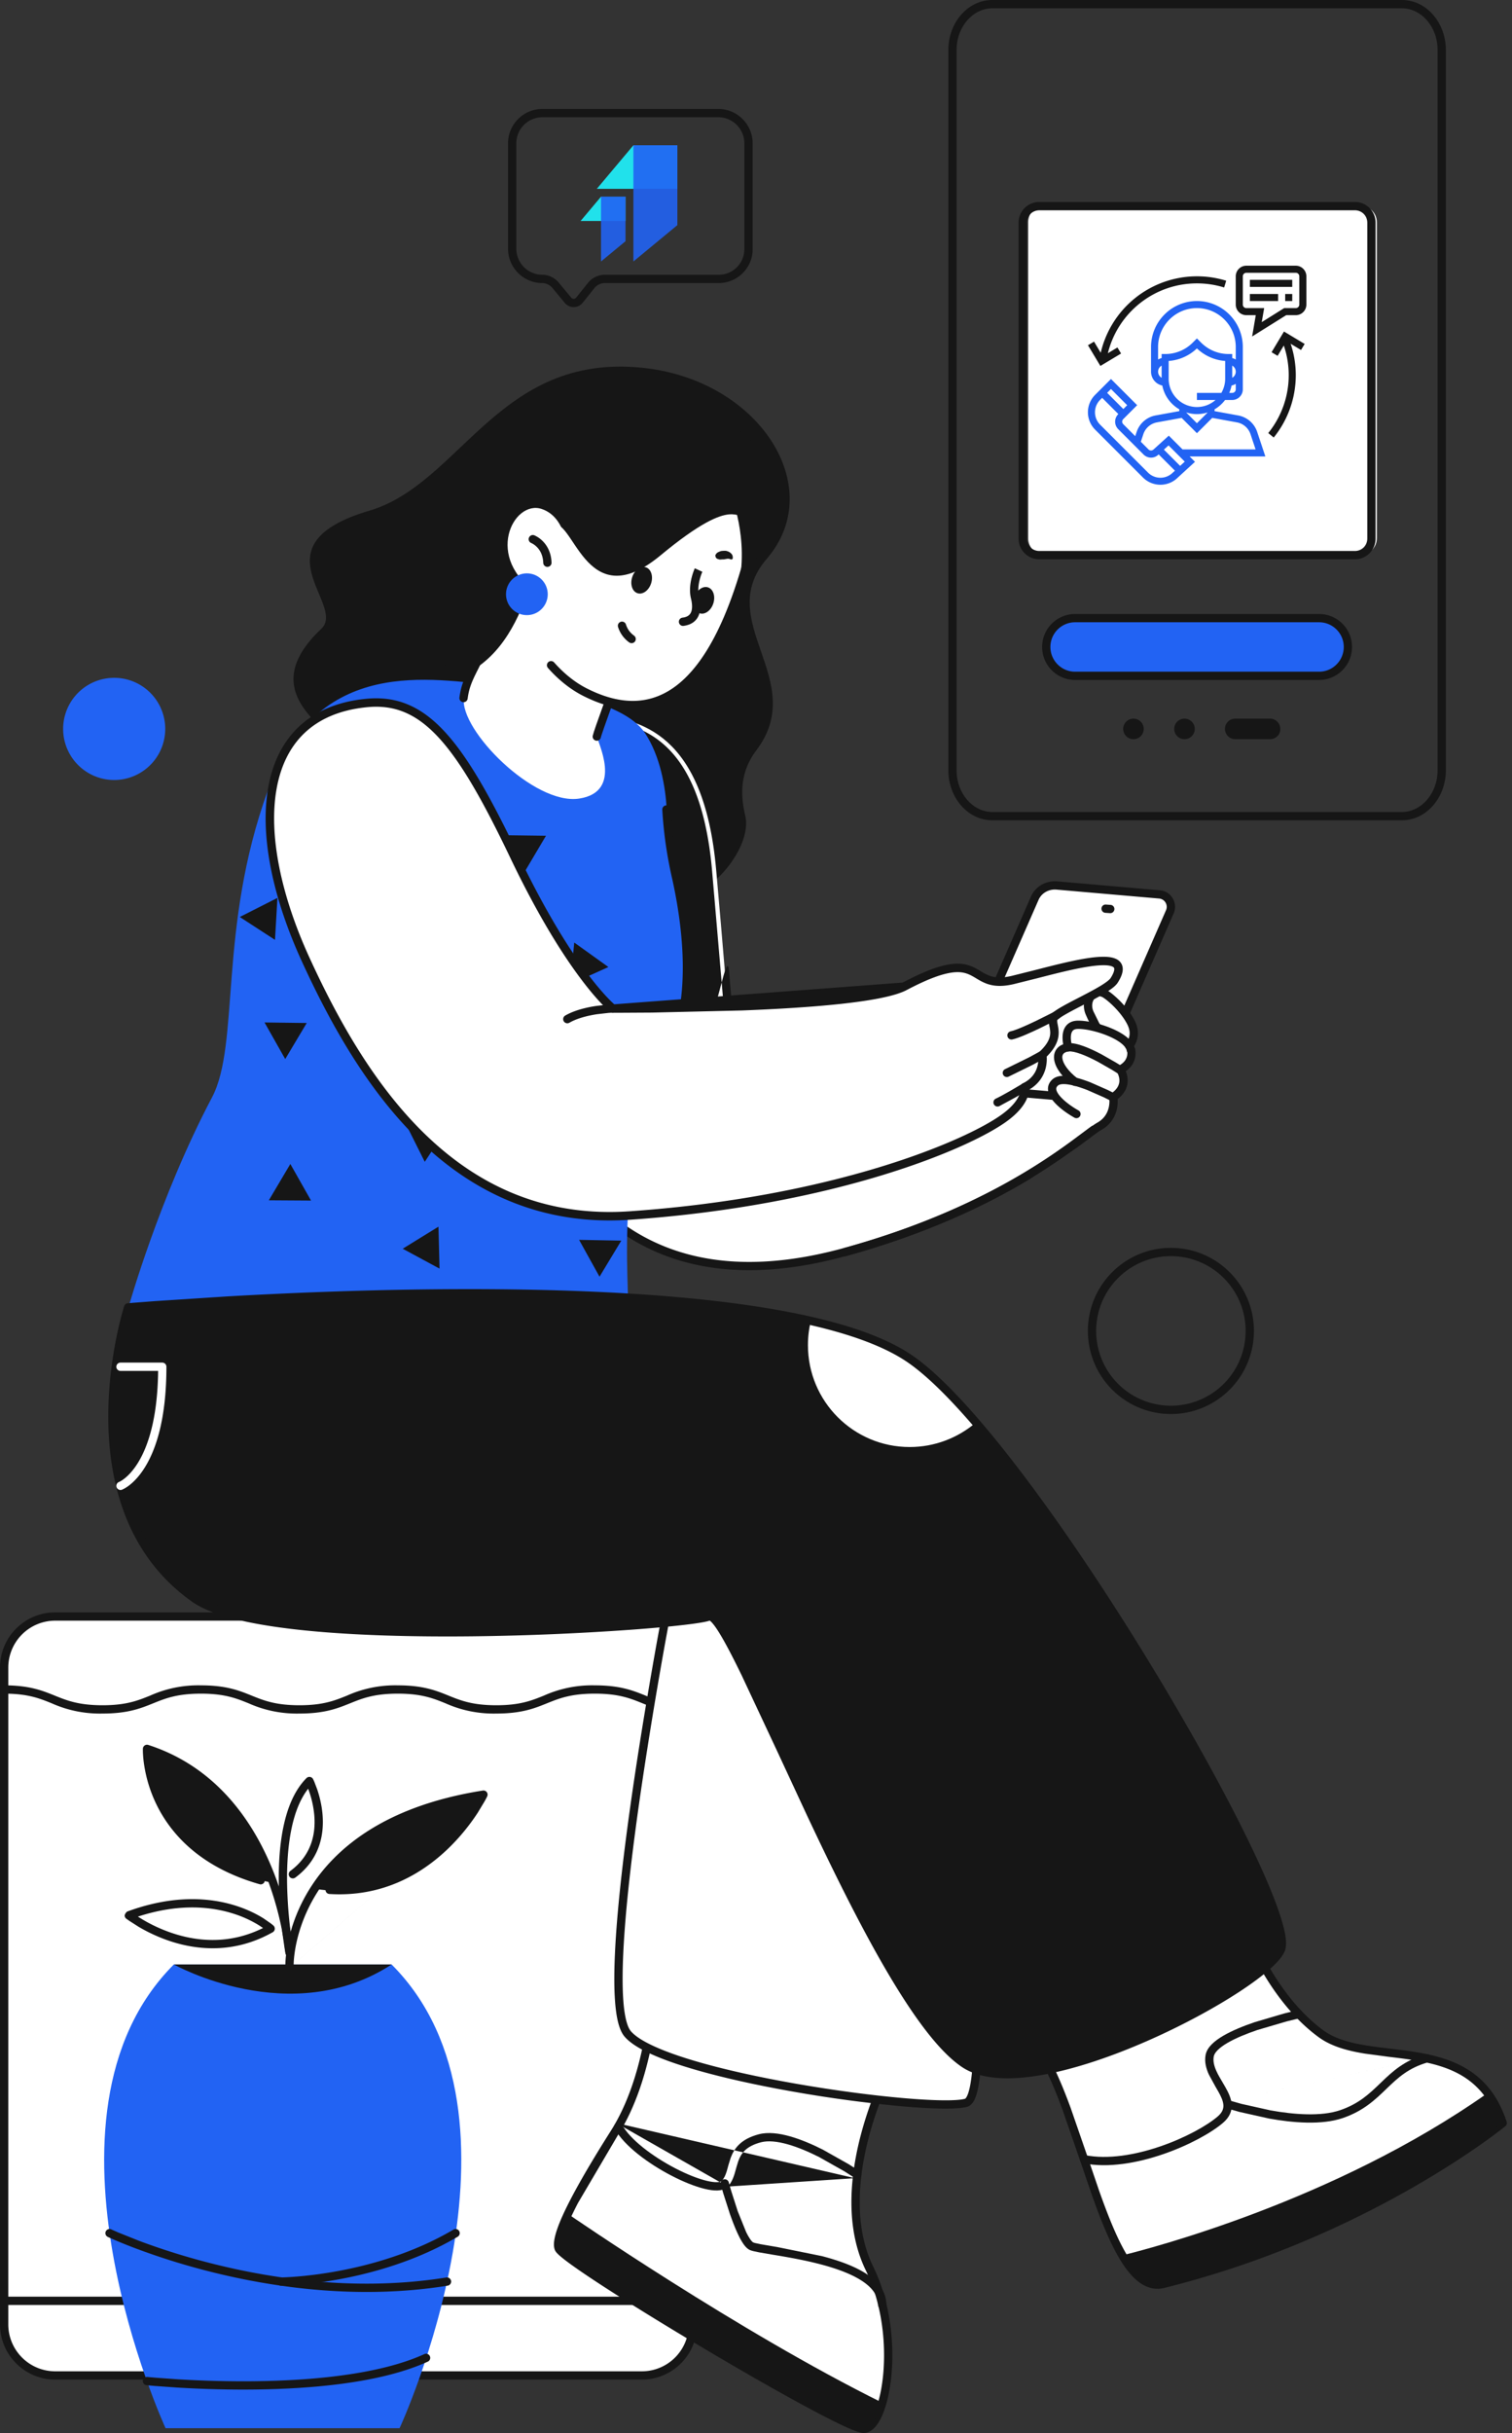
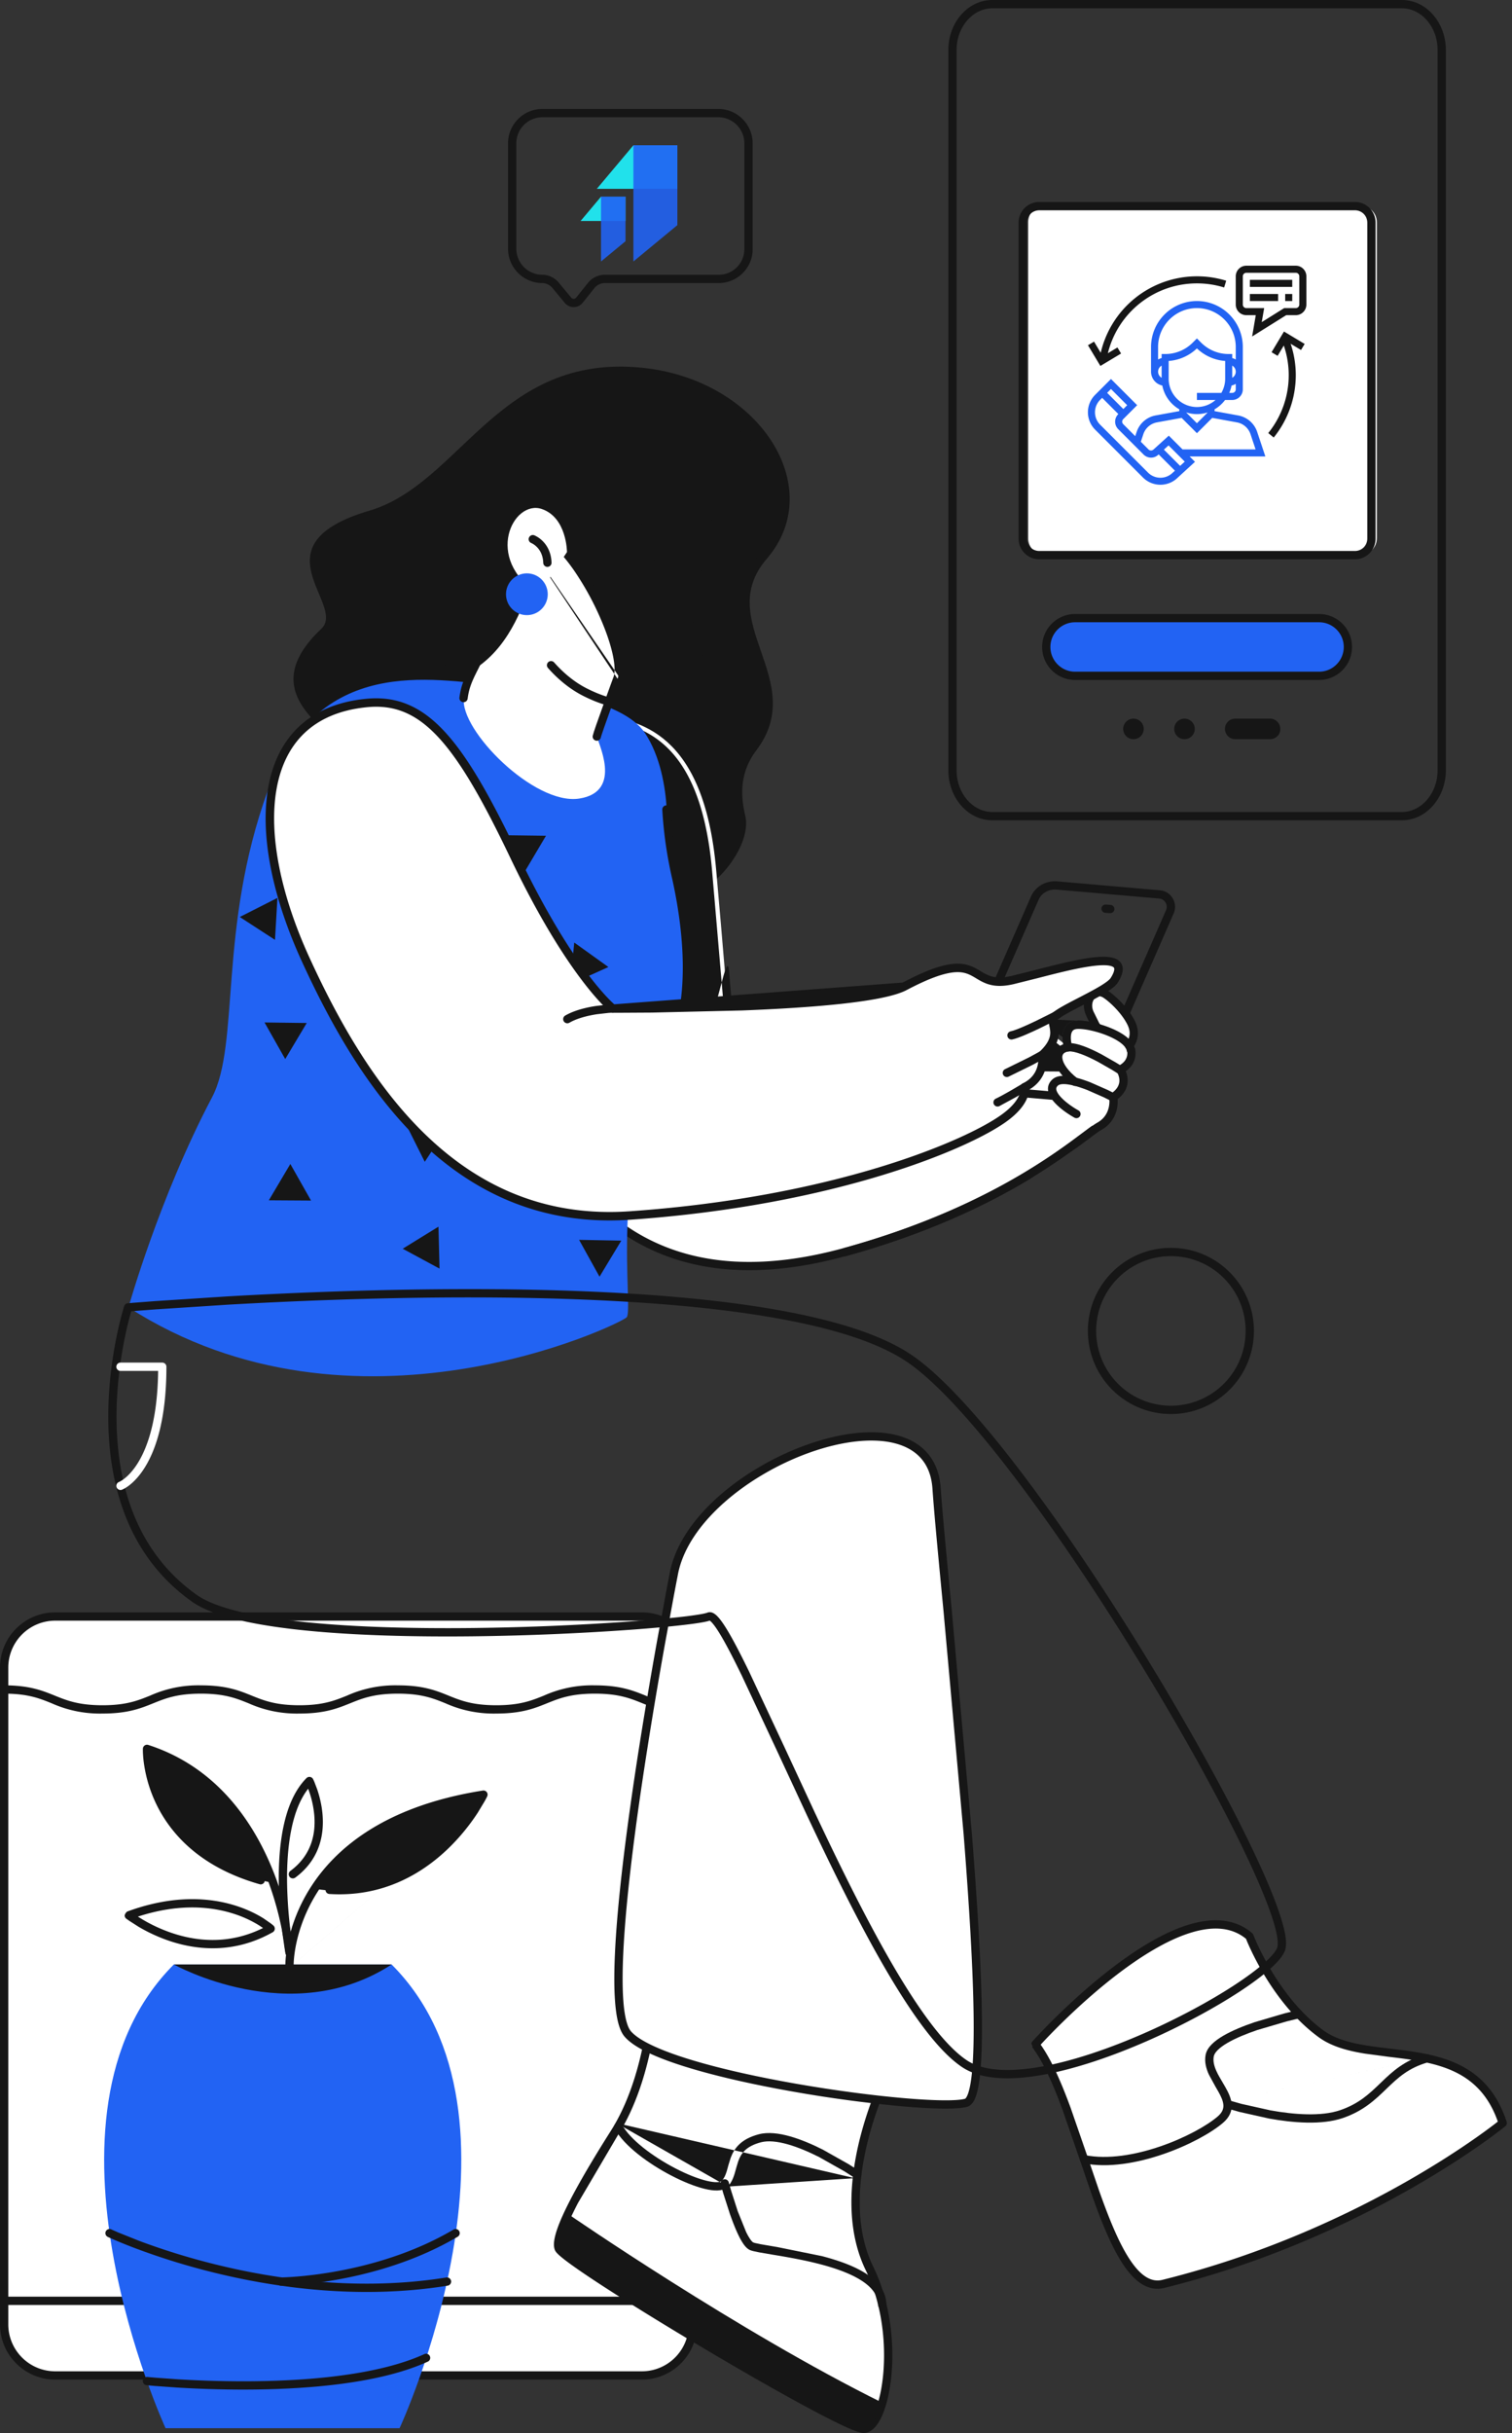
<svg xmlns="http://www.w3.org/2000/svg" width="125" height="201" fill="none">
  <rect width="100%" height="100%" fill="#333333" stroke="none" />
  <style>.B{fill:#161616}.C{fill-rule:evenodd}.D{fill:#fff}.E{fill:#2263f3}</style>
  <path d="M53.065 196.246H4.562c-2.329 0-4.22-1.891-4.22-4.22v-54.258c0-2.329 1.891-4.22 4.22-4.22h48.503c2.329 0 4.22 1.891 4.22 4.22v54.258c0 2.329-1.891 4.22-4.22 4.22z" class="D" />
  <g class="B C">
    <path d="M4.563 133.89a3.88 3.88 0 0 0-3.878 3.878v54.258a3.88 3.88 0 0 0 3.878 3.877h48.503a3.88 3.88 0 0 0 3.878-3.877v-54.258a3.88 3.88 0 0 0-3.878-3.878H4.563zM0 137.768c0-2.519 2.044-4.563 4.563-4.563h48.503c2.518 0 4.563 2.044 4.563 4.563v54.258c0 2.518-2.044 4.562-4.563 4.562H4.563c-2.518 0-4.563-2.044-4.563-4.562v-54.258z" />
    <path d="M0 139.577c0-.19.153-.343.343-.343 2.091 0 3.152.429 4.187.847l.001.001c.998.403 1.972.796 3.95.796 1.958 0 2.925-.39 3.92-.793l.011-.004a9.72 9.72 0 0 1 4.208-.847c2.091 0 3.152.429 4.187.847l.001.001c.998.403 1.972.796 3.95.796 1.958 0 2.925-.39 3.92-.793l.011-.004a9.72 9.72 0 0 1 4.208-.847c2.091 0 3.152.429 4.187.847v.001c.998.403 1.972.796 3.95.796 1.958 0 2.925-.39 3.92-.793l.011-.004a9.72 9.72 0 0 1 4.208-.847c2.104 0 3.165.429 4.198.847l.006.003c.993.402 1.96.794 3.935.794.189 0 .343.154.343.343s-.153.342-.343.342c-2.104 0-3.165-.428-4.198-.847l-.006-.002c-.993-.403-1.96-.795-3.935-.795s-2.952.394-3.95.797h-.001c-1.036.419-2.097.847-4.187.847a9.72 9.72 0 0 1-4.208-.847l-.011-.004c-.995-.402-1.962-.793-3.92-.793-1.978 0-2.952.394-3.95.797h-.001c-1.036.419-2.097.847-4.187.847a9.72 9.72 0 0 1-4.208-.847l-.011-.004c-.995-.402-1.962-.793-3.92-.793-1.978 0-2.952.394-3.95.797h-.001c-1.036.419-2.097.847-4.187.847a9.72 9.72 0 0 1-4.208-.847l-.011-.004c-.995-.402-1.962-.793-3.92-.793-.189 0-.343-.153-.343-.342zm0 50.503c0-.189.153-.342.343-.342h57.053c.189 0 .343.153.343.342s-.153.343-.343.343H.343c-.189 0-.343-.154-.343-.343z" />
  </g>
  <path d="M26.018 156.018s2.905.822 7.563-1.233 6.385-6.549 6.385-6.549-5.7 1.014-8.769 2.932-5.179 4.85-5.179 4.85zm-3.425-.466s-2.74-9.07-10.44-11.071c0 .028.027 9.153 10.441 11.071z" class="B" />
  <path d="M32.376 162.293h-8.44-1.124-8.44c-12.551 12.551-.685 38.31-.685 38.31h9.673 9.673c.027-.028 11.893-25.759-.658-38.31z" class="E" />
  <g class="B C">
    <path d="M40.276 148.409l-.31-.146.31.147h0l-.001.002-.003.006c-.002.004-.006.011-.01.02l-.037.075-.146.275-.583.968a17.22 17.22 0 0 1-2.37 2.89c-2.131 2.079-5.4 4.106-9.896 3.824-.189-.012-.332-.175-.32-.364s.174-.332.363-.32c4.245.266 7.334-1.64 9.375-3.63 1.021-.996 1.775-2.009 2.274-2.774a14.66 14.66 0 0 0 .41-.665c-7.534 1.346-11.281 4.692-13.154 7.698-.968 1.555-1.444 3.031-1.677 4.117-.116.542-.172.986-.199 1.293a6.69 6.69 0 0 0-.022.351l-.002.088v.021.004h0m0 .001c.002.189-.149.344-.338.346s-.344-.149-.347-.338l.343-.005-.343.004v-.001-.002-.009-.028l.003-.105a7.55 7.55 0 0 1 .024-.387 11.25 11.25 0 0 1 .212-1.377c.246-1.147.747-2.701 1.765-4.335 2.044-3.282 6.143-6.84 14.316-8.128a.34.34 0 0 1 .363.484" />
    <path d="M11.957 144.201c.088-.061.2-.078.302-.045 5.475 1.769 8.479 6.076 10.109 9.899.816 1.913 1.293 3.716 1.566 5.039.137.663.222 1.206.274 1.585l.054.44.012.117.003.031.001.009v.002.001l-.341.028.341-.028c.015.189-.125.354-.313.369a.34.34 0 0 1-.369-.313h0v-.001l-.001-.007-.002-.026-.011-.108a13.86 13.86 0 0 0-.052-.421c-.05-.366-.133-.894-.266-1.539-.266-1.292-.732-3.048-1.525-4.909-1.542-3.615-4.305-7.587-9.228-9.359a9.11 9.11 0 0 0 .086.771 10.7 10.7 0 0 0 .928 2.985c1.097 2.283 3.371 4.927 8.123 6.283.182.052.287.241.235.423s-.241.288-.423.236c-4.949-1.412-7.374-4.194-8.552-6.645a11.39 11.39 0 0 1-.987-3.178 9.36 9.36 0 0 1-.102-.989 6.33 6.33 0 0 1-.007-.277v-.075l.001-.021v-.006-.002-.001l.342.013-.342-.013c.004-.107.058-.206.146-.268zm10.649 14.881l-.232.252.232-.252a.34.34 0 0 1-.064.55c-3.149 1.774-6.187 1.479-8.419.754a13.57 13.57 0 0 1-2.674-1.212l-.743-.475-.195-.138-.041-.03-.019-.012a.34.34 0 0 1-.146-.281.58.58 0 0 1 .206-.314l.018-.008c3.842-1.411 6.851-1.137 8.91-.495 1.027.32 1.813.73 2.345 1.062l.606.42.158.127.042.036.015.014.001.001v.001zm-11.207-.743c3.387-1.104 6.025-.828 7.835-.264a9.43 9.43 0 0 1 2.186.989l.326.216c-2.768 1.378-5.411 1.104-7.411.454a12.79 12.79 0 0 1-2.537-1.15l-.398-.245z" />
    <path d="M25.887 146.986l-.306.154.306-.153h0l.001.001.002.004.006.013.022.046.075.169.234.616c.175.52.369 1.245.438 2.066.14 1.647-.22 3.708-2.251 5.213-.152.113-.367.081-.479-.071s-.081-.367.071-.479c1.778-1.318 2.103-3.107 1.976-4.605a8.24 8.24 0 0 0-.405-1.905l-.1-.281c-.65.829-1.084 1.942-1.356 3.201-.317 1.465-.409 3.093-.387 4.62a36.89 36.89 0 0 0 .286 3.972l.175 1.227.056.334.016.087.004.021v.005.002c.035.185-.087.365-.272.4s-.365-.086-.401-.272l.337-.064-.337.064v-.002l-.001-.007-.004-.023-.016-.091-.058-.345-.179-1.251a37.45 37.45 0 0 1-.292-4.047c-.023-1.556.07-3.24.402-4.775s.909-2.948 1.886-3.932c.078-.078.188-.114.297-.097s.203.087.252.185zm9.651 47.665c.078.172.002.376-.17.454-3.922 1.787-9.755 2.264-14.563 2.305-2.413.021-4.583-.069-6.15-.163l-1.855-.133-.505-.044-.132-.013-.034-.004-.012-.001.034-.336-.034.336c-.188-.019-.325-.188-.306-.376s.188-.325.376-.305l-.035.341.035-.341.011.001.032.003.129.012.498.045 1.839.131a89.65 89.65 0 0 0 6.103.162c4.804-.041 10.507-.522 14.285-2.243.172-.079.375-.003.454.169zM9.203 184.18l.002.001.007.003.028.013.112.051.443.194 1.699.68a56.85 56.85 0 0 0 6.148 1.909c5.132 1.285 12.057 2.276 19.257 1.121.187-.03.362.098.392.284s-.097.363-.284.393c-7.323 1.174-14.347.165-19.532-1.133a57.36 57.36 0 0 1-6.223-1.933c-.745-.28-1.329-.52-1.728-.691l-.455-.199-.118-.054-.03-.014-.008-.004-.003-.001c0-.001 0-.001.146-.31l-.147.309c-.171-.081-.244-.285-.163-.456s.285-.244.456-.163z" />
    <path d="M37.96 184.316c.096.163.042.373-.121.469-3.39 2-7.043 3.011-9.84 3.522a34.86 34.86 0 0 1-3.431.455c-.421.034-.754.051-.983.061l-.264.008-.069.002h-.018-.005-.002c0 0 0 0-.003-.342l.003.342c-.189.001-.344-.151-.345-.34s.151-.344.34-.345h.001.004.015c.014 0 .035-.001.063-.001l.252-.009a24.42 24.42 0 0 0 .956-.059c.822-.066 1.989-.195 3.363-.446 2.751-.503 6.319-1.493 9.616-3.438.163-.096.373-.042.469.121z" />
  </g>
  <path d="M14.373 162.293s9.673 5.426 18.004 0H14.373z" class="B" />
  <path d="M78.4 4.124C78.4 1.899 79.99 0 82.031 0h33.87c2.041 0 3.631 1.899 3.631 4.124v59.519c0 2.225-1.59 4.124-3.631 4.124h-33.87c-2.041 0-3.631-1.899-3.631-4.124V4.124zM82.031.685c-1.576 0-2.946 1.499-2.946 3.439v59.519c0 1.94 1.37 3.439 2.946 3.439h33.87c1.576 0 2.946-1.499 2.946-3.439V4.124c0-1.94-1.37-3.439-2.946-3.439h-33.87z" class="B C" />
  <path d="M109.05 55.833H88.882c-1.315 0-2.384-1.069-2.384-2.384s1.069-2.384 2.384-2.384h20.168c1.315 0 2.384 1.069 2.384 2.384s-1.069 2.384-2.384 2.384z" class="E" />
  <g class="B">
    <path d="M88.881 51.408c-1.126 0-2.041.915-2.041 2.041s.915 2.042 2.041 2.042h20.169c1.126 0 2.041-.915 2.041-2.042s-.915-2.041-2.041-2.041H88.881zm-2.727 2.041a2.73 2.73 0 0 1 2.727-2.726h20.169a2.73 2.73 0 0 1 2.726 2.726 2.73 2.73 0 0 1-2.726 2.727H88.881a2.73 2.73 0 0 1-2.727-2.727z" class="C" />
    <path d="M93.705 61.067a.85.85 0 0 0 .85-.849.85.85 0 0 0-.85-.849.85.85 0 0 0-.849.849.85.85 0 0 0 .849.849zm4.219 0a.85.85 0 0 0 .85-.849.85.85 0 0 0-.85-.849.85.85 0 0 0-.849.849.85.85 0 0 0 .849.849zm7.07 0h-2.877c-.466 0-.849-.384-.849-.849s.383-.849.849-.849h2.877c.466 0 .85.384.85.849.027.466-.384.849-.85.849z" />
  </g>
  <path d="M112.458 45.828H86.37c-.767 0-1.37-.603-1.37-1.37V18.37c0-.767.603-1.37 1.37-1.37h26.088c.767 0 1.37.603 1.37 1.37v26.088c0 .767-.603 1.37-1.37 1.37z" class="D" />
  <path d="M104.611 37.713l-.676-2.027c-.236-.708-.839-1.23-1.573-1.364l-1.951-.355v-.151c.34-.197.635-.461.87-.773h.59c.482 0 .875-.393.875-.876v-3.503a3.8 3.8 0 0 0-3.794-3.795 3.8 3.8 0 0 0-3.794 3.795v2.043a1.17 1.17 0 0 0 .931 1.143c.164.839.688 1.549 1.404 1.964v.151l-1.951.355c-.734.134-1.337.656-1.573 1.364l-.117.35-.994-.994c-.114-.114-.114-.299 0-.413l1.153-1.153-2.164-2.164-1.303 1.303a2.03 2.03 0 0 0 0 2.889l3.945 3.945a2.03 2.03 0 0 0 1.445.599 2.02 2.02 0 0 0 1.435-.59l1.422-1.303-.443-.443h6.264zm-2.448-5.546c0 .161-.131.292-.292.292h-.246a2.91 2.91 0 0 0 .191-.608c.124-.026.239-.076.347-.138v.454zm-.292-.957v-1.005c.173.101.292.287.292.503s-.119.401-.292.503zm-5.838 0a.58.58 0 0 1 0-1.005v1.005zm0-1.962v.333c-.104.027-.201.068-.292.121v-1.038c0-1.77 1.44-3.211 3.211-3.211s3.211 1.441 3.211 3.211v1.038c-.091-.053-.188-.094-.292-.121v-.333h-.292a3.21 3.21 0 0 1-2.285-.947l-.342-.342-.342.342a3.21 3.21 0 0 1-2.285.947h-.292zm.584 2.043v-1.471c.877-.066 1.694-.428 2.335-1.037a3.78 3.78 0 0 0 2.335 1.037v1.471c0 .425-.116.824-.316 1.168h-2.019v.584h1.539a2.32 2.32 0 0 1-1.539.584 2.34 2.34 0 0 1-2.335-2.335zm3.211 2.784v.014l-.876.876-.876-.876v-.014c.277.087.571.135.876.135s.599-.048.876-.135zm-5.305 1.794a1.46 1.46 0 0 1 1.124-.975l2.04-.371 1.266 1.266 1.265-1.266 2.04.371a1.46 1.46 0 0 1 1.124.975l.42 1.259h-6.038l-1.137-1.137-1.263 1.143a.3.3 0 0 1-.413 0l-.637-.638.209-.628zm-2.676-3.732l1.339 1.339-.317.317-1.339-1.339.317-.317zm5.118 6.9a1.45 1.45 0 0 1-2.064-.001l-3.945-3.945a1.45 1.45 0 0 1 0-2.064l.161-.16 1.339 1.339-.01.011c-.341.342-.341.897 0 1.239l2.093 2.093a.87.87 0 0 0 .619.257.86.86 0 0 0 .609-.246l.022-.02 1.345 1.345-.168.154zm.598-.549l-1.342-1.342.386-.349 1.339 1.34-.383.351z" class="E" />
  <g class="B">
    <path d="M107.124 21.951h-4.086c-.483 0-.876.393-.876.876v2.335c0 .483.393.876.876.876h.779l-.301 1.76 2.816-1.76h.792c.483 0 .876-.393.876-.876v-2.335c0-.483-.393-.876-.876-.876zm.292 3.211c0 .161-.131.292-.292.292h-.959l-1.854 1.159.199-1.158h-1.472c-.161 0-.292-.131-.292-.292v-2.335c0-.161.131-.292.292-.292h4.086c.161 0 .292.131.292.292v2.335zm-.583-2.043h-3.503v.584h3.503v-.584zm-1.168 1.167h-2.335v.584h2.335v-.584zm1.168 0h-.584v.584h.584v-.584zm-7.881-1.459a8.17 8.17 0 0 0-7.953 6.318l-.553-.922-.501.3 1.026 1.71 1.71-1.026-.3-.501-.791.475c.827-3.366 3.854-5.77 7.363-5.77.767 0 1.523.114 2.248.339l.173-.558c-.781-.242-1.596-.365-2.421-.365zm8.906 5.587l-1.709-1.026-1.026 1.71.501.3.51-.852a7.56 7.56 0 0 1 .407 2.453 7.6 7.6 0 0 1-1.693 4.778l.453.368A8.19 8.19 0 0 0 107.125 31a8.12 8.12 0 0 0-.425-2.6l.858.515.3-.501z" />
    <path d="M85.922 17.374c-.578 0-1.028.45-1.028 1.028V44.49c0 .578.45 1.028 1.028 1.028h26.088c.578 0 1.027-.45 1.027-1.028V18.401c0-.578-.449-1.028-1.027-1.028H85.922zm-1.713 1.028a1.7 1.7 0 0 1 1.713-1.713h26.088a1.7 1.7 0 0 1 1.712 1.713V44.49a1.7 1.7 0 0 1-1.712 1.713H85.922a1.7 1.7 0 0 1-1.713-1.713V18.401zm12.592 85.373a6.18 6.18 0 0 0-6.179 6.179 6.18 6.18 0 0 0 6.179 6.179 6.18 6.18 0 0 0 6.179-6.179 6.18 6.18 0 0 0-6.179-6.179zm-6.864 6.179c0-3.791 3.073-6.864 6.864-6.864s6.864 3.073 6.864 6.864-3.073 6.864-6.864 6.864-6.864-3.073-6.864-6.864z" class="C" />
  </g>
-   <path d="M9.44 64.438a4.22 4.22 0 1 0 0-8.44 4.22 4.22 0 1 0 0 8.44z" class="E" />
  <path d="M44.836 9.685a2.16 2.16 0 0 0-2.151 2.151v8.714a2.16 2.16 0 0 0 2.151 2.151c.519 0 .992.242 1.322.605l1.074 1.293c.108.115.296.116.407-.018l.985-1.231.004-.005a1.79 1.79 0 0 1 1.359-.644h9.427a2.12 2.12 0 0 0 2.124-2.144v-.007-8.714a2.16 2.16 0 0 0-2.151-2.151H44.836zM42 11.836C42 10.277 43.277 9 44.836 9h14.551c1.559 0 2.836 1.277 2.836 2.836v8.711c.029 1.564-1.252 2.84-2.809 2.84h-9.427c-.307 0-.621.144-.831.395l-.987 1.233c-.381.466-1.066.468-1.451.04l-1.072-1.292c-.217-.236-.51-.376-.81-.376-1.559 0-2.836-1.277-2.836-2.836v-8.714z" class="B C" />
  <path d="M56 12v3.6h-6.66l3.027-3.6H56z" fill="#21e1eb" />
  <path opacity=".9" d="M55.999 12v6.6l-3.633 3V12h3.633z" class="E" />
  <path d="M51.713 16.248v2.007H48l1.688-2.007h2.025z" fill="#21e1eb" />
  <path opacity=".9" d="M51.713 16.248v3.68L49.688 21.6v-5.352h2.025z" class="E" />
  <path d="M56.244 74.056c2.494.082 5.974-4.083 5.371-6.659-.466-1.918-.356-3.727.904-5.398 4.412-5.809-3.617-10.632.877-15.839 5.069-5.892-.63-14.825-10.358-15.784-11.838-1.178-14.962 9.591-22.498 11.811-9.564 2.822-1.863 7.755-3.973 9.755-6.659 6.275 3.316 9.18 2.576 11.509 9.509 8.303 20.58 10.386 27.101 10.605z" class="B" />
  <path d="M88.306 86.525s-.575-1.836.795-1.863c1.288-.027 4.193.904 4.384 2.083s-.904 1.617-.904 1.617.904 1.288-.575 2.275c0 0 .301 1.589-1.151 2.411s-7.508 6.659-20.991 10.385c-13.482 3.7-22.635-1.452-27.184-15.071s-5.508-30.746 6.632-29.321c3.508.411 8.879 1.425 9.892 12.797 1.124 12.523 1.206 16.058 1.809 16.496l21.648-4.247c2.877-.247 5.645 2.439 5.645 2.439z" class="D" />
  <path d="M40.078 68.1c-.7 5.734.66 13.365 2.927 20.152 2.258 6.76 5.641 11.367 10.084 13.84s10 2.844 16.684 1.01c6.708-1.854 11.565-4.232 14.921-6.246 1.679-1.007 2.984-1.924 3.961-2.64l.841-.625.388-.29c.328-.243.598-.437.801-.552.622-.352.863-.859.954-1.287.046-.217.053-.412.048-.553-.002-.07-.008-.126-.012-.162a1.04 1.04 0 0 0-.005-.04c-.026-.143.031-.28.145-.356.327-.218.502-.438.595-.634a1.05 1.05 0 0 0 .097-.557c-.016-.174-.069-.328-.12-.441a1.36 1.36 0 0 0-.066-.127.55.55 0 0 0-.011-.018l-.01-.016.28-.197.28-.197.001.001.001.002.004.005c.02.03.031.048.045.072a2.07 2.07 0 0 1 .099.192c.009.019.017.039.026.06a2.06 2.06 0 0 1 .152.6c.025.274-.006.59-.16.914-.131.276-.345.543-.661.786a2.58 2.58 0 0 1 .004.088c.006.183-.002.436-.062.719a2.56 2.56 0 0 1-1.286 1.741c-.16.091-.396.258-.731.506l-.38.284-.852.633c-.988.725-2.312 1.655-4.014 2.676-3.405 2.042-8.318 4.446-15.091 6.318-6.798 1.866-12.556 1.513-17.2-1.072s-8.109-7.361-10.4-14.221c-2.282-6.832-3.675-14.574-2.958-20.452.359-2.939 1.251-5.455 2.869-7.149 1.633-1.709 3.963-2.535 7.085-2.169m42.654 31.936l-.337.063.337-.063zm-2.912-6.316c-.428.009-.752.164-.964.433-.2.254-.266.566-.282.831-.002.034-.003.067-.004.1a11.83 11.83 0 0 0-1.103-.763c-1.074-.654-2.562-1.308-4.109-1.176h-.007c-1.46.153-6.895 1.22-11.935 2.242l-6.769 1.39-2.166.451-.601.126c-.008-.018-.017-.039-.026-.063-.051-.135-.104-.335-.158-.621-.107-.572-.207-1.432-.326-2.684l-.38-4.414c-.183-2.196-1.457 6.252-1.764 2.829m2.513 5.333l.07.335c-.095.02-.194-.001-.272-.058-.157-.114-.254-.293-.323-.476-.073-.191-.134-.437-.191-.739-.113-.606-.216-1.494-.334-2.746l-.381-4.423-.718-8.358c-.503-5.638-2.079-8.638-3.9-10.286s-3.947-1.997-5.691-2.202c-2.948-.346-5.051.434-6.51 1.961-1.474 1.543-2.334 3.892-2.684 6.759m20.935 20.233l.07.335.211-.044.6-.126 2.165-.451 6.766-1.389 11.868-2.231c1.33-.113 2.663.452 3.691 1.079.51.31.933.629 1.228.869a9.53 9.53 0 0 1 .34.29l.088.08.021.02.005.005.001.001c.112.109.285.128.418.046s.194-.244.147-.394l-.001-.005-.016-.058a2.81 2.81 0 0 1-.041-.186 2.33 2.33 0 0 1-.043-.55c.012-.197.058-.349.136-.448.066-.083.183-.167.44-.172.582-.012 1.582.198 2.466.563.439.181.829.393 1.115.619.294.232.432.443.459.613a1.05 1.05 0 0 1-.288.956 1.41 1.41 0 0 1-.286.224c-.04.024-.073.041-.095.051l-.023.011-.002.001h-.001c-.096.039-.17.12-.2.22s-.012.209.048.294m-3.207-4.239c.706-.015 1.802.227 2.741.615.473.196.925.436 1.278.715.345.273.642.62.71 1.04.117.719-.164 1.227-.473 1.544-.107.11-.216.196-.313.263" class="B C" />
-   <path d="M80.14 89.923l8.522.74c.767.055 1.507-.356 1.809-1.069l6.248-14.277c.274-.63-.164-1.37-.85-1.425l-8.522-.74c-.767-.055-1.507.356-1.809 1.069l-6.248 14.277c-.274.63.137 1.343.85 1.425z" class="D" />
  <path d="M85.224 74.085c.364-.858 1.248-1.339 2.148-1.275h.005l8.52.74c.923.075 1.503 1.06 1.136 1.903h0l-6.246 14.273c-.365.86-1.249 1.341-2.148 1.277h-.005l-8.522-.74c-.943-.109-1.503-1.055-1.134-1.903v-.001l6.247-14.275zm2.096-.592c-.634-.044-1.227.296-1.466.861l-.002.004-6.248 14.276c-.179.411.082.889.57.948l8.514.739c.634.044 1.227-.296 1.466-.861l.002-.004 6.248-14.276a.69.69 0 0 0-.563-.947h-.002 0l-8.52-.74zm3.741 1.553a.34.34 0 0 1 .366-.317l.384.027a.34.34 0 0 1 .317.366c-.014.189-.177.331-.366.317l-.384-.027c-.189-.014-.331-.177-.317-.366z" class="B C" />
  <path d="M93.732 85.155c-.164-1.014-2.165-3.261-2.959-3.261-.795-.027-1.124.576-.685 1.836l.411 1.069c-1.206-.356-2.192-.219-2.302.548-.137.959.219 1.178.219 1.178s-.822.055-.904.658.247 1.26 1.206 2.055c0 0-1.124-.329-1.562.301s.137 1.315.795 1.809l1.809 1.343s.658.63 1.315.274.932-1.178.959-1.562c.027-.356-.11-.63.11-.822.192-.164.767-.548.74-1.206-.027-.685-.192-.959-.082-1.069 0 0 .658-.356.74-1.123a.93.93 0 0 0-.082-.548c.164-.329.384-.822.274-1.48z" class="D" />
  <g class="B C">
    <path d="M92.769 88.102s0 0-.188.286l.188-.286c.158.104.202.316.098.474s-.316.202-.474.098l-.002-.001-.006-.004-.025-.016-.096-.062-.356-.221-1.162-.662c-.451-.238-.931-.467-1.37-.628-.45-.165-.805-.239-1.029-.215-.245.033-.376.12-.442.203s-.104.205-.073.396c.065.402.438 1.005 1.259 1.641.15.116.177.331.061.48s-.331.177-.48.061c-.878-.68-1.41-1.42-1.516-2.073-.055-.336.003-.668.212-.931s.524-.407.892-.456l.007-.001c.393-.044.879.082 1.344.252.479.176.99.421 1.454.666l1.199.683.367.228.101.065.027.017.007.005.003.002z" />
    <path d="M92.196 90.361l-.163.301.163-.301c.166.09.228.298.138.465a.34.34 0 0 1-.465.137l-.002-.001-.008-.004-.03-.016-.119-.062-.434-.218-1.382-.608c-.526-.204-1.065-.377-1.524-.452-.229-.038-.426-.049-.583-.033s-.252.056-.306.099c-.149.124-.171.233-.152.348.024.148.129.342.327.569.391.447 1.024.884 1.501 1.149.165.092.225.3.133.466s-.3.225-.466.133c-.509-.283-1.219-.765-1.684-1.297-.23-.263-.432-.574-.487-.908-.061-.367.064-.716.393-.989l.004-.003c.193-.155.432-.224.669-.248s.499-.005.763.038c.527.087 1.118.279 1.661.489l1.434.631.45.226.125.066.033.018.009.005.003.002zm-.623-4.794c-.883-.365-1.883-.576-2.465-.563h0c-.257.005-.375.089-.44.172-.078.098-.124.25-.136.448s.013.393.043.55l.041.186.013.05.004.013c.056.18-.044.373-.224.429s-.373-.044-.429-.224l.327-.102-.327.102v-.001l-.001-.002-.002-.006-.006-.019-.018-.067-.052-.231c-.035-.187-.069-.448-.053-.718s.082-.577.282-.831c.212-.269.536-.425.964-.433.706-.015 1.802.227 2.741.615.473.195.925.436 1.278.715.345.273.642.62.71 1.04.03.187-.096.363-.283.393s-.363-.096-.393-.283c-.028-.169-.165-.38-.459-.613-.286-.226-.676-.438-1.115-.619z" />
    <path d="M93.458 86.406c.187-.03.363.096.393.283.117.718-.164 1.227-.473 1.544a2.07 2.07 0 0 1-.313.263c.065.155.13.362.152.601.025.273-.006.59-.16.914-.131.276-.345.543-.661.786l.004.088c.006.183-.002.436-.062.719a2.56 2.56 0 0 1-1.286 1.741c-.16.09-.396.258-.731.506l-.38.284-.852.633-4.014 2.676c-3.405 2.042-8.318 4.446-15.091 6.318-.182.051-.371-.056-.421-.239s.056-.371.239-.421c6.709-1.854 11.565-4.232 14.922-6.246 1.679-1.007 2.984-1.924 3.961-2.641l.841-.625.388-.29c.327-.243.598-.437.801-.552.622-.352.863-.859.954-1.287a2.31 2.31 0 0 0 .048-.553 1.93 1.93 0 0 0-.012-.162l-.005-.04-.001-.008h0c-.025-.136.032-.272.147-.349.327-.218.502-.439.595-.634a1.05 1.05 0 0 0 .097-.557c-.016-.174-.069-.328-.12-.441a1.37 1.37 0 0 0-.065-.127.91.91 0 0 0-.018-.03l-.003-.005h0c-.06-.087-.078-.194-.048-.294s.103-.18.199-.22l.129.317-.127-.318h0l.002-.001.023-.011c.022-.011.055-.028.095-.052.081-.049.187-.123.286-.224a1.05 1.05 0 0 0 .288-.956c-.03-.187.096-.363.283-.393z" />
    <path d="M90.6 81.651c.285-.069.591-.026.884.134l.004.002c.258.145.688.485 1.121.925s.9 1.013 1.21 1.632c.332.665.291 1.234.151 1.642-.069.2-.159.356-.234.464l-.097.127-.032.036-.014.015-.001.002h-.001 0c0 0 0 0-.243-.242l.242.242c-.134.134-.351.134-.484 0s-.134-.348-.002-.482l.014-.016a.94.94 0 0 0 .055-.072 1.23 1.23 0 0 0 .149-.297c.086-.25.127-.626-.116-1.112-.266-.532-.679-1.045-1.085-1.458s-.786-.705-.967-.807c-.158-.086-.29-.094-.393-.069s-.212.095-.298.208c-.173.229-.249.623-.063 1.037l.001.003h0l.467.947.077.113c.126.112.153.302.057.446-.105.157-.318.2-.475.095l.19-.285-.191.285-.001-.001-.002-.001-.004-.002-.02-.015-.026-.022a.67.67 0 0 1-.052-.056c-.036-.043-.081-.105-.137-.195-.111-.18-.276-.49-.512-1.031-.279-.626-.191-1.287.143-1.729a1.22 1.22 0 0 1 .683-.461zm2.506 4.495h0z" />
  </g>
  <path d="M73.426 171.227s-4.85 9.426-1.535 16.195c2.74 5.618 1.343 13.236-.493 13.236s-24.745-13.674-25.211-14.908 2.384-6.028 4.604-9.536c2.932-4.603 3.234-11.071 3.234-11.071s17.401-.109 19.401 6.084z" class="D" />
  <g class="B C">
    <path d="M54.345 165.487l-.073.776-.429 2.757c-.446 2.211-1.264 5.025-2.763 7.378l-3.294 5.595c-.463.89-.836 1.698-1.065 2.353-.114.328-.189.608-.222.834s-.021.36.004.437c.004.006.017.023.044.053.045.049.112.112.204.192.183.159.445.362.78.606l2.72 1.845 8.203 5.059 8.458 4.828 3.04 1.557.985.426c.274.102.416.132.461.132.103 0 .242-.052.412-.232s.346-.459.51-.839c.328-.759.583-1.848.699-3.129.232-2.56-.1-5.803-1.436-8.542-1.712-3.494-1.305-7.642-.501-10.87a30.2 30.2 0 0 1 1.32-4.027 26.35 26.35 0 0 1 .511-1.175l.142-.298c-.494-1.347-1.819-2.405-3.645-3.227-1.873-.843-4.202-1.404-6.49-1.775s-4.508-.55-6.163-.636c-.827-.043-1.511-.063-1.987-.072l-.425-.006zm19.385 5.897l-.001.001-.002.004-.01.019-.038.077-.145.305c-.124.266-.298.656-.497 1.145-.398.978-.895 2.352-1.29 3.934-.792 3.178-1.153 7.128.451 10.402v.001c1.404 2.878 1.743 6.253 1.503 8.905-.12 1.327-.387 2.493-.752 3.338-.182.422-.396.781-.642 1.04s-.553.445-.909.445c-.185 0-.437-.077-.701-.175-.281-.106-.631-.257-1.036-.447-.812-.381-1.865-.923-3.074-1.575-2.419-1.304-5.473-3.054-8.483-4.842s-5.979-3.615-8.226-5.074c-1.123-.729-2.069-1.368-2.751-1.865-.34-.248-.62-.465-.824-.642-.102-.088-.19-.171-.259-.246-.061-.067-.137-.158-.176-.263-.089-.234-.086-.512-.045-.79.042-.286.131-.61.253-.96.244-.701.635-1.542 1.104-2.444.939-1.805 2.212-3.891 3.323-5.646v-.001c1.434-2.251 2.231-4.971 2.669-7.145.219-1.084.346-2.026.42-2.696.037-.335.059-.602.073-.784l.014-.208.003-.053v-.013-.003h0c.008-.182.158-.326.34-.327l.002.342-.002-.342h.003.01.038.148l.56.007 2.01.073c1.67.087 3.921.268 6.237.644s4.709.948 6.661 1.826c1.941.874 3.515 2.082 4.061 3.771.028.086.02.181-.021.262z" />
    <path d="M50.956 175.393c.166-.091.374-.03.465.136.331.607.96 1.267 1.761 1.905.796.634 1.738 1.229 2.668 1.71s1.838.843 2.561 1.018c.362.088.663.126.889.116.236-.01.332-.068.365-.103l.003-.004c.193-.203.309-.463.41-.791l.11-.39.035-.131.176-.57c.144-.392.354-.793.727-1.145s.887-.633 1.608-.823c.766-.201 1.68-.083 2.583.173.911.257 1.855.666 2.703 1.093l2.161 1.218.651.418.178.119.047.032.012.009.003.002.001.001c0 0 0 0-.196.281l.196-.281c.155.108.193.322.085.477s-.322.193-.477.085m-10.515.693c-.214.23-.531.308-.837.322-.316.013-.685-.039-1.08-.135-.793-.193-1.751-.578-2.714-1.076s-1.945-1.116-2.781-1.782c-.83-.662-1.541-1.389-1.935-2.112-.091-.166-.03-.374.136-.465m9.211 5.248c.3-.317.454-.697.566-1.059l.119-.422.032-.12.159-.516c.12-.327.282-.625.553-.881s.676-.492 1.312-.659c.59-.155 1.361-.075 2.223.169.853.241 1.754.63 2.581 1.046l2.107 1.188.634.407.171.114.044.03.011.008.003.002h.001" />
    <path d="M59.828 180.049c.183-.049.371.059.42.242l-.331.088-.331.089c-.049-.182.059-.37.242-.419zm2.438 5.205a1.29 1.29 0 0 0 .2.061l.438.092.994.17.352.059 3.707.752c1.306.341 2.612.794 3.6 1.421s1.719 1.47 1.719 2.6c0 .189-.153.342-.343.342s-.343-.153-.343-.342c0-.788-.502-1.451-1.401-2.022s-2.121-1.001-3.405-1.336-2.59-.563-3.647-.74l-.346-.057-1.012-.174-.477-.1c-.126-.031-.251-.068-.346-.115-.197-.104-.356-.285-.489-.473a5.25 5.25 0 0 1-.401-.7c-.258-.527-.508-1.173-.726-1.795l-.54-1.68-.157-.543-.042-.151-.011-.04-.004-.014s0-.001.331-.09l.331-.088v.002l.003.01.011.039.041.147.154.533.53 1.649.694 1.72a4.62 4.62 0 0 0 .346.606c.112.159.194.232.239.257z" />
  </g>
  <path d="M72.933 198.493c-.384 1.315-.932 2.165-1.562 2.165-1.836 0-24.745-13.674-25.183-14.907-.192-.494.164-1.535.767-2.85 0 0 14.112 9.728 25.978 15.592z" class="B" />
  <path d="M55.697 130.068s-6.796 34.418-3.809 37.953 24.991 6.522 27.978 5.7-1.809-41.543-2.439-50.778c-.658-9.235-20.086-1.946-21.73 7.125z" class="D" />
  <path d="M76.627 119.997c.656.732 1.055 1.703 1.142 2.922v.001c.142 2.074.492 5.721.917 10.147l1.659 18.392c.452 5.72.792 11.186.832 15.276.02 2.043-.035 3.756-.192 4.989-.078.615-.183 1.13-.326 1.512-.071.191-.157.364-.264.502s-.251.261-.438.313c-.425.117-1.14.158-2.032.148-.905-.01-2.03-.074-3.3-.184a108.46 108.46 0 0 1-8.806-1.173c-3.131-.544-6.27-1.226-8.818-1.996-1.274-.385-2.407-.794-3.321-1.222-.905-.423-1.631-.882-2.054-1.382-.236-.279-.4-.679-.52-1.145-.121-.472-.203-1.045-.254-1.695-.102-1.302-.08-2.954.029-4.823.218-3.739.789-8.384 1.452-12.91s1.42-8.945 2.011-12.229l.73-3.95.211-1.1.056-.289.019-.097c.431-2.372 2.014-4.591 4.107-6.432 2.098-1.846 4.741-3.34 7.352-4.254 2.603-.912 5.218-1.262 7.248-.766 1.021.249 1.907.716 2.56 1.445zm-20.93 10.071l.336.066.001-.005c.392-2.163 1.854-4.256 3.886-6.043s4.592-3.234 7.126-4.122c2.542-.89 5.01-1.198 6.859-.747.919.225 1.671.633 2.213 1.237s.891 1.422.969 2.512c.141 2.068.493 5.731.919 10.171l1.657 18.376c.452 5.718.79 11.164.83 15.229.02 2.034-.036 3.71-.186 4.896-.076.596-.173 1.049-.288 1.358-.058.155-.114.259-.164.323-.024.031-.044.049-.057.059s-.015.01-.018.011c-.324.09-.95.135-1.845.125-.882-.01-1.989-.072-3.249-.182-2.519-.218-5.633-.624-8.749-1.165s-6.226-1.218-8.737-1.977c-1.256-.379-2.355-.777-3.228-1.186-.882-.413-1.497-.821-1.821-1.205-.138-.162-.27-.446-.379-.872-.108-.421-.186-.95-.235-1.579-.098-1.257-.079-2.874.029-4.729.216-3.709.784-8.331 1.446-12.851a390.96 390.96 0 0 1 2.008-12.207l.728-3.944.21-1.097.056-.288.019-.098-.336-.066z" class="B C" />
  <path d="M41.091 56.601c3.425.274 10.331 1.124 12.222 3.946 1.288 1.946 1.699 4.467 1.809 6.33.11 1.918.384 3.809.822 5.7.849 3.864 1.754 10.468-.822 15.017-4.85 8.632-2.713 20.635-3.316 21.237s-22.553 11.153-41.186-.822c0 0 2.548-9.097 6.906-17.346 2.329-4.412.493-13.975 4.604-25.32s13.564-9.153 18.963-8.742z" class="E" />
  <g class="B">
    <path d="M55.074 66.535c.189-.011.351.134.362.323a33.28 33.28 0 0 0 .814 5.642l.001.004c.428 1.945.871 4.588.882 7.324s-.411 5.588-1.74 7.935c-.093.165-.302.222-.467.129s-.222-.302-.129-.467c1.247-2.201 1.661-4.922 1.651-7.595-.01-2.668-.443-5.258-.865-7.177-.442-1.909-.719-3.818-.83-5.756-.011-.189.134-.351.322-.362z" class="C" />
    <path d="M50.297 79.891l-2.823-2.023-.333 3.445 3.156-1.422zm-1.512 9.602l-3.467-.067 1.689 3.045 1.778-2.978zM45.14 69.045L41.65 69l1.711 3.045 1.778-3.001zm-9.891 6.667l-2.823-2.023-.356 3.467 3.178-1.445zm-9.891 8.802l-3.489-.044 1.711 3.023 1.778-2.978zm-2.623-6.868l.2-3.467-3.112 1.578 2.912 1.889zm25.139 24.783l1.689 3.045 1.8-2.979-3.49-.066zm5.979-12.225l3.134 1.534-.245-3.467-2.889 1.934zm-16.826 2.867l-3.467-.2 1.556 3.112 1.911-2.912zm-.778 8.269l-2.956 1.822 3.045 1.645-.089-3.467zm-10.535-2.156l-1.711-3.023-1.778 3.001 3.49.022z" />
  </g>
  <path d="M51.066 56.053l-1.699 4.796c-.055.329 2.247 4.549-1.48 5.124s-9.892-5.672-9.536-8.303c.329-2.603 2-2.905 3.864-11.235 1.863-8.358 9.975 6.495 8.851 9.618z" class="D" />
  <path d="M43.388 44.565c-.328.319-.64.924-.867 1.944-.937 4.189-1.829 6.372-2.533 7.839l-.43.868c-.468.928-.774 1.536-.896 2.497-.024.188-.195.321-.383.297s-.321-.195-.297-.383c.137-1.088.506-1.817.987-2.768l.401-.807c.68-1.417 1.555-3.55 2.482-7.692.238-1.07.589-1.829 1.058-2.285a1.69 1.69 0 0 1 1.695-.433c.584.154 1.175.558 1.74 1.091.57.538 1.14 1.233 1.679 2.011a24.43 24.43 0 0 1 2.7 5.195c.32.864.558 1.689.678 2.405.119.704.133 1.351-.043 1.828m-.321-.118l-.321-.118-.071.193-.187.511-.572 1.573-.583 1.637-.202.594-.101.351c-.031.187.095.363.282.394s.363-.095.394-.282c-.001.003.003-.014.019-.067l.058-.183.198-.581.58-1.629.571-1.57.187-.51.071-.192m-.321-.118l-.321-.118c.112-.304.124-.804.01-1.478-.111-.661-.335-1.443-.645-2.281a23.75 23.75 0 0 0-2.62-5.042c-.522-.752-1.062-1.407-1.587-1.903-.53-.501-1.021-.815-1.444-.927a1.01 1.01 0 0 0-1.042.262" class="B C" />
-   <path d="M57.752 33.171c1.918 1.343 6.686 2.658 4.439 11.701-2.247 9.016-6.22 16.086-13.729 12.359-6.193-3.069-7.234-11.619-5.015-17.456s9.427-10.002 14.304-6.604z" class="D" />
  <g class="B">
    <path d="M57.471 32.975c.109-.155.322-.193.477-.084.227.159.498.319.811.503l.008.005.993.611c.702.467 1.444 1.067 2.053 1.927 1.228 1.736 1.849 4.439.711 9.018-1.126 4.517-2.697 8.611-4.971 11.106-1.143 1.255-2.476 2.119-4.03 2.416s-3.286.018-5.212-.938c-1.116-.544-2.137-1.369-3.01-2.355-.126-.142-.112-.358.029-.484s.358-.112.483.029c.825.932 1.777 1.696 2.798 2.194l.002.001c1.827.907 3.407 1.142 4.78.879s2.582-1.03 3.652-2.204c2.152-2.362 3.691-6.312 4.812-10.81 1.109-4.463.469-6.939-.605-8.458-.542-.767-1.211-1.312-1.873-1.752a20.19 20.19 0 0 0-.967-.595l-.005-.003c-.305-.18-.601-.354-.853-.53-.155-.108-.193-.322-.084-.477z" class="C" />
    <path d="M58.711 33.007c2.384 1.973 5.289 5.289 2.905 9.18-.822 1.343-.438-1.754-7.015 3.699-6.385 5.289-7.207-3.727-9.07-2.439-1.37.959-1.398 10.523-8.139 12.688-2.083.658.712-3.973 2.028-8.824 1.672-6.22 1.754-9.892 8.029-13.427 4.494-2.521 8.413-3.261 11.263-.877z" />
  </g>
  <path d="M46.873 45.612s0-2.85-2.083-3.562c-2.357-.795-4.85 4.083-.247 7.042" class="D" />
  <g class="B">
    <path d="M53.831 48.186c.188-.591-.01-1.182-.443-1.32s-.936.23-1.124.822.01 1.182.443 1.32.936-.23 1.124-.822zm5.142 1.659c.188-.591-.01-1.182-.443-1.32s-.936.23-1.124.822.011 1.182.443 1.32.936-.23 1.124-.822zm-4.153-5.411l-.493-.301-.493-.219a3.62 3.62 0 0 0-.575-.11c-.11-.027-.192-.027-.301-.027s-.219 0-.329-.027H52.6c-.082 0-.164-.11-.137-.192 0-.055.055-.11.11-.137.11-.055.219-.11.329-.137l.356-.082c.247-.027.493-.027.74.055a1.38 1.38 0 0 1 .685.356c.192.164.356.384.411.658.027.082-.027.192-.137.192-.055 0-.082 0-.137-.027h0zm4.412 1.288c.11-.11.219-.137.356-.192.137-.027.274-.027.411-.027.137.027.301.082.411.192.137.11.192.274.164.438 0 .055-.055.082-.11.082h-.027-.027c-.11-.055-.192-.055-.247-.055s-.137.027-.192.027c-.082.027-.164.027-.247.027s-.192.027-.274 0l-.082-.027c-.164-.027-.247-.192-.219-.356.027-.027.055-.055.082-.11z" />
    <path d="M57.752 47.092l-.311-.144h0v.001l-.002.004-.006.013-.02.045-.064.162a5.25 5.25 0 0 0-.173.559c-.112.452-.2 1.074-.059 1.684l.002.006c.117.468.126.858.023 1.127-.089.233-.279.423-.719.478a.34.34 0 0 0-.297.382c.024.187.195.321.382.297.656-.082 1.083-.412 1.274-.913.177-.463.132-1.017.003-1.535-.105-.459-.042-.959.058-1.362a4.33 4.33 0 0 1 .15-.484l.053-.135.014-.033.003-.007v-.001a76.13 76.13 0 0 1-.311-.144zm-6.433 4.277c.18-.057.373.043.43.224.138.436.386.71.674.925.151.114.182.328.069.48s-.328.182-.48.069a2.47 2.47 0 0 1-.916-1.267c-.057-.18.043-.373.224-.43zm-7.589-6.947c.067-.177.265-.265.442-.198l-.122.32.122-.32h0 .001l.002.001.005.002.065.029.16.086a2.38 2.38 0 0 1 .47.369c.348.352.691.917.722 1.766.007.189-.141.348-.33.355s-.348-.141-.355-.33c-.024-.658-.283-1.065-.525-1.31a1.7 1.7 0 0 0-.333-.262l-.102-.055-.024-.011-.004-.001c-.175-.068-.263-.265-.196-.441z" class="C" />
  </g>
  <path d="M30.267 58.081c4.796-.493 7.7 3.151 12.222 12.605 4.741 9.92 8.166 12.633 8.166 12.633s20.443.11 24.142-1.836c6.741-3.562 5.07.384 8.933-.521s10.331-3.042 8.385.027c-.575.904-4.905 2.576-5.042 3.179-.164.603.74 1.452-.904 2.987 0 0 .329 1.781-1.452 2.658 0 0 .274 1.123-1.699 2.548-3.014 2.192-13.976 6.878-30.938 8.056-14.633 1.014-22.251-11.208-26.8-21.128-4.741-10.331-4.302-20.278 4.987-21.21z" class="D" />
  <g class="B C">
    <path d="M33.43 58.836c-.957-.395-1.979-.526-3.127-.407-2.259.227-3.951.997-5.158 2.158s-1.959 2.742-2.288 4.634c-.661 3.795.385 8.789 2.741 13.924 2.269 4.948 5.289 10.436 9.544 14.558 4.245 4.113 9.714 6.865 16.914 6.366 8.455-.588 15.41-2.049 20.622-3.634 5.222-1.588 8.673-3.294 10.134-4.357h.001c.945-.682 1.319-1.269 1.468-1.651a1.35 1.35 0 0 0 .098-.43c.002-.046-.001-.078-.002-.095-.036-.171.041-.332.185-.403.784-.386 1.09-.957 1.209-1.43.061-.241.074-.459.071-.617a2.03 2.03 0 0 0-.011-.182l-.006-.044-.001-.008a.35.35 0 0 1 .105-.319c.769-.717.896-1.226.896-1.587a2.63 2.63 0 0 0-.065-.515l-.011-.059c-.034-.177-.079-.419-.016-.657.028-.115.094-.206.147-.268a1.53 1.53 0 0 1 .207-.193c.151-.12.35-.248.572-.379.414-.244.949-.52 1.49-.8l.118-.061c.587-.304 1.177-.612 1.655-.898a6.53 6.53 0 0 0 .602-.399c.165-.126.255-.221.294-.281.232-.366.301-.6.302-.735.001-.06-.013-.093-.026-.115s-.04-.052-.096-.083c-.123-.068-.34-.118-.673-.126-.325-.008-.722.024-1.177.089-1.257.178-2.841.585-4.345.972l-1.995.498c-1.022.239-1.714.164-2.282-.052-.276-.105-.511-.239-.724-.365l-.1-.06c-.177-.106-.336-.201-.511-.284-.39-.184-.861-.305-1.641-.171-.798.136-1.919.538-3.592 1.421-.509.268-1.275.487-2.194.671-.927.186-2.041.343-3.265.475-2.448.265-5.36.434-8.149.542l-7.442.175-2.369.014c-.284 0-.505 0-.656 0h-.172-.058c0 0-.001 0 .001-.35l-.218.274-.002-.001-.003-.002-.01-.008-.034-.029a4.95 4.95 0 0 1-.126-.111 10.17 10.17 0 0 1-.469-.459c-.406-.42-.991-1.08-1.723-2.05-1.465-1.939-3.518-5.118-5.897-10.096-2.261-4.728-4.098-7.958-5.949-9.945-.921-.989-1.835-1.659-2.794-2.055zm17.224 24.483l-.218.274c.061.049.139.075.217.076l.001-.35zm.13-.35l-.051-.045a9.47 9.47 0 0 1-.437-.427c-.385-.399-.952-1.037-1.669-1.985-1.433-1.897-3.463-5.035-5.824-9.976-2.26-4.726-4.136-8.046-6.068-10.12-.97-1.042-1.964-1.781-3.039-2.225s-2.217-.585-3.466-.457c-2.385.239-4.233 1.061-5.572 2.35s-2.143 3.015-2.492 5.018c-.695 3.994.41 9.14 2.794 14.335 2.28 4.972 5.343 10.555 9.693 14.769 4.36 4.224 10.016 7.076 17.449 6.561 8.508-.591 15.515-2.062 20.777-3.662 5.253-1.597 8.789-3.331 10.342-4.46 1.028-.743 1.502-1.43 1.71-1.965.103-.267.138-.49.145-.655.85-.498 1.222-1.193 1.372-1.784.079-.314.096-.596.092-.8a2.76 2.76 0 0 0-.007-.153c.771-.763.99-1.408.99-1.976 0-.251-.044-.475-.077-.647l-.011-.058c-.035-.181-.042-.271-.03-.331a.84.84 0 0 1 .116-.106 4.54 4.54 0 0 1 .492-.324c.397-.234.915-.502 1.464-.785l.112-.058c.584-.302 1.193-.62 1.693-.92.25-.15.48-.3.668-.444.183-.14.353-.295.458-.461.255-.402.409-.772.412-1.105.001-.174-.039-.339-.129-.486a.94.94 0 0 0-.355-.33c-.271-.149-.623-.204-.994-.213-.379-.009-.819.028-1.293.095-1.296.184-2.95.609-4.475 1.001l-1.927.481c-.91.213-1.457.134-1.874-.024a3.91 3.91 0 0 1-.615-.313l-.092-.055c-.176-.106-.369-.221-.578-.32-.518-.244-1.134-.386-2.057-.228-.905.154-2.103.595-3.801 1.493" />
    <path d="M87.187 83.564c.167-.089.374-.025.463.142s.025.374-.142.463l-.16-.303-.16-.303zm0 0l.16.303.16.303-.008.004-.023.012-.09.047-.326.169-1.057.527c-.798.385-1.768.824-2.308.944-.185.041-.368-.075-.409-.26s.075-.368.26-.409c.447-.099 1.34-.496 2.159-.892l1.043-.52.322-.166.088-.046.023-.012.008-.004z" />
  </g>
  <path d="M85.971 86.858c.164-.094.373-.037.468.127s.038.373-.127.468l-.005.003-.013.008-.05.029-.189.106-.67.364-2.009.987c-.173.076-.375-.002-.452-.175s.002-.375.175-.452l1.965-.965.659-.358.185-.104.048-.027.012-.007.004-.002z" class="B" />
  <path d="M84.54 89.52c.162-.098.373-.046.47.116s.046.373-.116.47l-.177-.293-.177-.293zm0 0l.177.293.177.293-.018.011-.052.031-.19.113-.622.365-1.399.758c-.172.079-.375.003-.454-.169s-.003-.375.169-.454c.312-.143.859-.45 1.341-.728l.615-.361.188-.112.051-.031.018-.011zm-33.543-6.21a.34.34 0 0 1-.334.35h-.001-.004l-.018.001-.072.003-.274.017-.93.106c-.748.115-1.636.326-2.292.705-.164.094-.373.038-.468-.126s-.038-.373.126-.468c.769-.444 1.758-.67 2.531-.789l.983-.112.293-.018.081-.003.022-.001h.006.002.001a42.81 42.81 0 0 1 .008.343l-.008-.343c.189-.004.346.145.351.334z" class="C B" />
  <path d="M60.493 41.091s1.699 4.138.247 8.495 3.59-5.398 2.466-9.564c-1.096-4.138-2.384-2.028-2.713 1.069z" class="B" />
  <path d="M103.295 159.964s1.946 5.152 5.919 8.057 12.523-.302 15.017 7.371c0 0-11.126 9.098-28.061 13.291-4.713 1.15-6.769-14.798-10.577-19.785-.027 0 12.222-13.62 17.702-8.934z" class="D" />
  <g class="B C">
    <path d="M86.033 168.918c.916 1.291 1.722 3.165 2.478 5.218l1.354 3.914 1 2.928c.79 2.234 1.596 4.24 2.487 5.614.904 1.395 1.792 1.988 2.736 1.758 8.43-2.087 15.415-5.395 20.293-8.182 2.439-1.394 4.35-2.656 5.65-3.569a49.33 49.33 0 0 0 1.481-1.08l.317-.245c-.604-1.722-1.53-2.832-2.63-3.579-1.156-.784-2.527-1.183-3.981-1.439-.726-.129-1.466-.221-2.205-.31l-.185-.022-1.997-.267c-1.411-.23-2.758-.584-3.819-1.36-2.039-1.49-3.547-3.548-4.542-5.219a23.62 23.62 0 0 1-1.12-2.12c-.124-.268-.217-.485-.28-.635l-.062-.152c-1.233-1.009-2.857-1.052-4.69-.462-1.865.601-3.873 1.837-5.734 3.238s-3.544 2.943-4.768 4.141a51.45 51.45 0 0 0-1.446 1.469l-.337.361zm17.583-9.075h0l.001.003.003.01c.004.009.009.022.017.041l.066.163a17.54 17.54 0 0 0 .269.611 23.1 23.1 0 0 0 1.087 2.057c.971 1.631 2.423 3.602 4.357 5.016.926.677 2.138 1.011 3.525 1.237.634.103 1.294.182 1.971.263l.183.022c.739.089 1.495.183 2.242.315 1.492.264 2.974.684 4.247 1.547 1.281.869 2.327 2.172 2.973 4.158.043.134 0 .282-.109.371l-.217-.265.217.265-.001.001-.002.001-.006.006-.026.02-.099.079-.387.3c-.34.259-.844.633-1.502 1.095-1.315.924-3.244 2.198-5.704 3.603-4.918 2.81-11.963 6.147-20.468 8.253h-.001c-1.413.345-2.549-.624-3.474-2.051-.939-1.449-1.769-3.525-2.558-5.758l-1.011-2.959-1.341-3.874c-.802-2.178-1.63-4.066-2.548-5.268l.056-.042c-.08-.113-.116-.24-.103-.289.01-.022.026-.053.032-.063s.016-.023.018-.025v-.001l.015-.018.03-.035.105-.117.398-.429c.346-.366.847-.883 1.465-1.488 1.236-1.21 2.948-2.777 4.835-4.198s3.963-2.708 5.936-3.343 3.91-.635 5.41.647c.044.037.077.085.098.139z" />
    <path d="M107.714 166.333c.039.186-.08.367-.265.406l-.004.001-.015.003-.057.013-.22.049-.792.193-2.424.713c-.891.304-1.777.663-2.455 1.058-.34.198-.616.398-.813.596s-.298.377-.325.526c-.071.388.026.786.224 1.22.138.304.309.592.488.893l.253.435c.25.442.489.932.516 1.437.029.539-.183 1.046-.719 1.503-.974.831-2.838 1.863-4.951 2.588s-4.529 1.163-6.601.748c-.185-.037-.306-.218-.269-.403s.218-.306.403-.269c1.901.38 4.183-.017 6.244-.724s3.84-1.703 4.729-2.461c.396-.338.495-.647.479-.945-.018-.331-.181-.699-.429-1.137l-.223-.384-.545-.997c-.224-.491-.381-1.042-.274-1.627.062-.337.261-.633.514-.886s.584-.49.953-.705c.736-.429 1.671-.805 2.579-1.114l2.476-.729.808-.196.226-.051.06-.013.016-.004.006-.001.07.335-.07-.335c.185-.039.367.079.406.264z" />
    <path d="M118.286 169.955c.051.182-.054.371-.236.423-1.6.455-2.473 1.267-3.388 2.147l-.076.074c-.899.866-1.859 1.791-3.561 2.377-1.762.607-4.175.391-6.098.048l-2.456-.549-.735-.208-.201-.061-.052-.016-.014-.005-.004-.001h-.001l.105-.326-.105.326c-.18-.059-.279-.252-.221-.432s.252-.278.432-.22m0 0l.003.001.012.004.049.015.193.059.716.202 2.4.536c1.914.342 4.173.524 5.754-.021 1.558-.536 2.424-1.371 3.323-2.237l.062-.059c.928-.894 1.904-1.809 3.675-2.313.182-.052.372.054.424.236" />
  </g>
-   <path d="M124.231 175.392s-11.126 9.098-28.061 13.291c-1.288.329-2.384-.658-3.398-2.357 2.11-.521 17.483-4.439 30.198-13.4.521.658.932 1.48 1.261 2.466zM10.592 108.008s-5.289 16.415 5.481 24.033c6.577 4.658 40.611 2.301 42.529 1.507 1.891-.822 13.482 31.815 21.128 36.939 5.837 3.918 25.293-6.549 26.197-9.509 1.288-4.165-20.908-42.2-30.828-48.804-13.016-8.66-64.506-4.166-64.506-4.166z" class="B" />
-   <path d="M80.688 117.517c-1.48 1.261-3.398 2.028-5.481 2.028-4.659 0-8.413-3.781-8.413-8.412 0-.713.082-1.371.247-2.028 3.343.767 6.138 1.754 8.084 3.041 1.562 1.097 3.48 2.96 5.563 5.371z" class="D" />
  <g class="C">
    <path d="M59.568 107.529c6.659.797 12.391 2.145 15.719 4.359 2.533 1.687 5.811 5.346 9.266 9.905 3.464 4.571 7.135 10.085 10.453 15.519s6.288 10.795 8.349 15.063c1.03 2.133 1.836 3.999 2.345 5.469.255.734.438 1.377.537 1.91.096.519.121.981.015 1.325-.075.246-.235.5-.44.753s-.482.532-.805.821c-.647.577-1.519 1.224-2.549 1.897-2.06 1.348-4.776 2.82-7.645 4.076s-5.902 2.299-8.597 2.782c-2.673.479-5.102.422-6.68-.637-1.002-.671-2.046-1.776-3.107-3.169s-2.159-3.102-3.259-4.992c-2.199-3.781-4.429-8.327-6.475-12.677l-2.448-5.271-2.933-6.26c-.736-1.511-1.367-2.725-1.869-3.532-.253-.407-.462-.692-.626-.86a.83.83 0 0 0-.145-.124c-.167.058-.426.112-.739.165-.364.061-.838.125-1.404.191-1.133.133-2.651.272-4.436.402a218.55 218.55 0 0 1-13.009.538c-4.791.053-9.737-.064-13.9-.488-2.082-.212-3.975-.501-5.559-.886-1.577-.383-2.879-.868-3.754-1.488-5.515-3.901-6.899-10.045-6.923-15.151-.012-2.557.316-4.87.647-6.543.165-.837.332-1.516.457-1.986l.152-.543.043-.143.012-.037.003-.01.001-.003h0c0-.001 0-.001.326.104l-.029-.341.037-.003.111-.01.434-.035 1.659-.128 6.017-.392c5.035-.286 11.884-.577 19.142-.598s14.928.23 21.606 1.028zm-48.977.479l-.03-.341c-.137.012-.254.105-.296.236l.326.105zm.26.322l-.136.487a30.79 30.79 0 0 0-.447 1.941c-.325 1.643-.645 3.909-.634 6.408.024 5.006 1.38 10.878 6.634 14.595.769.545 1.97 1.005 3.52 1.382 1.543.374 3.403.659 5.467.869 4.128.42 9.044.538 13.823.485a218.07 218.07 0 0 0 12.967-.536c1.779-.13 3.286-.268 4.406-.399a27.64 27.64 0 0 0 1.37-.187c.359-.06.566-.111.646-.143a.58.58 0 0 1 .488.027c.128.062.247.162.355.272.217.223.458.559.718.977.523.84 1.167 2.081 1.904 3.594l2.944 6.285 2.44 5.255c2.044 4.347 4.264 8.87 6.447 12.623 1.092 1.877 2.171 3.556 3.212 4.922s2.034 2.406 2.944 3.015c1.341.9 3.532 1.005 6.177.531 2.623-.47 5.604-1.493 8.443-2.735s5.52-2.696 7.544-4.021c1.013-.663 1.855-1.289 2.468-1.836a6.7 6.7 0 0 0 .729-.741c.182-.224.279-.398.317-.522l.001-.001c.054-.177.057-.5-.035-.999-.09-.485-.261-1.093-.51-1.81-.497-1.433-1.29-3.273-2.315-5.395-2.049-4.242-5.007-9.583-8.317-15.004s-6.968-10.914-10.415-15.462c-3.456-4.561-6.673-8.133-9.1-9.748-3.18-2.116-8.765-3.453-15.421-4.249-6.638-.794-14.279-1.044-21.522-1.024s-14.078.312-19.105.597l-6.005.391-1.654.127-.349.029z" class="B" />
    <path d="M9.619 112.914c0-.19.153-.343.343-.343h3.453c.189 0 .343.153.343.343 0 4.319-.872 6.846-1.778 8.305-.453.73-.911 1.188-1.266 1.467a3.21 3.21 0 0 1-.438.293l-.133.067-.04.018-.018.007-.002.001h-.001c0 0-.001 0-.12-.321l.12.321c-.177.066-.375-.024-.441-.201s.023-.373.199-.44l.019-.008.087-.044a2.55 2.55 0 0 0 .345-.232c.293-.23.697-.628 1.108-1.289.798-1.286 1.628-3.584 1.673-7.602H9.961c-.189 0-.343-.153-.343-.342z" class="D" />
  </g>
  <path d="M43.557 50.819c.953 0 1.726-.773 1.726-1.726s-.773-1.726-1.726-1.726-1.726.773-1.726 1.726.773 1.726 1.726 1.726z" class="E" />
</svg>